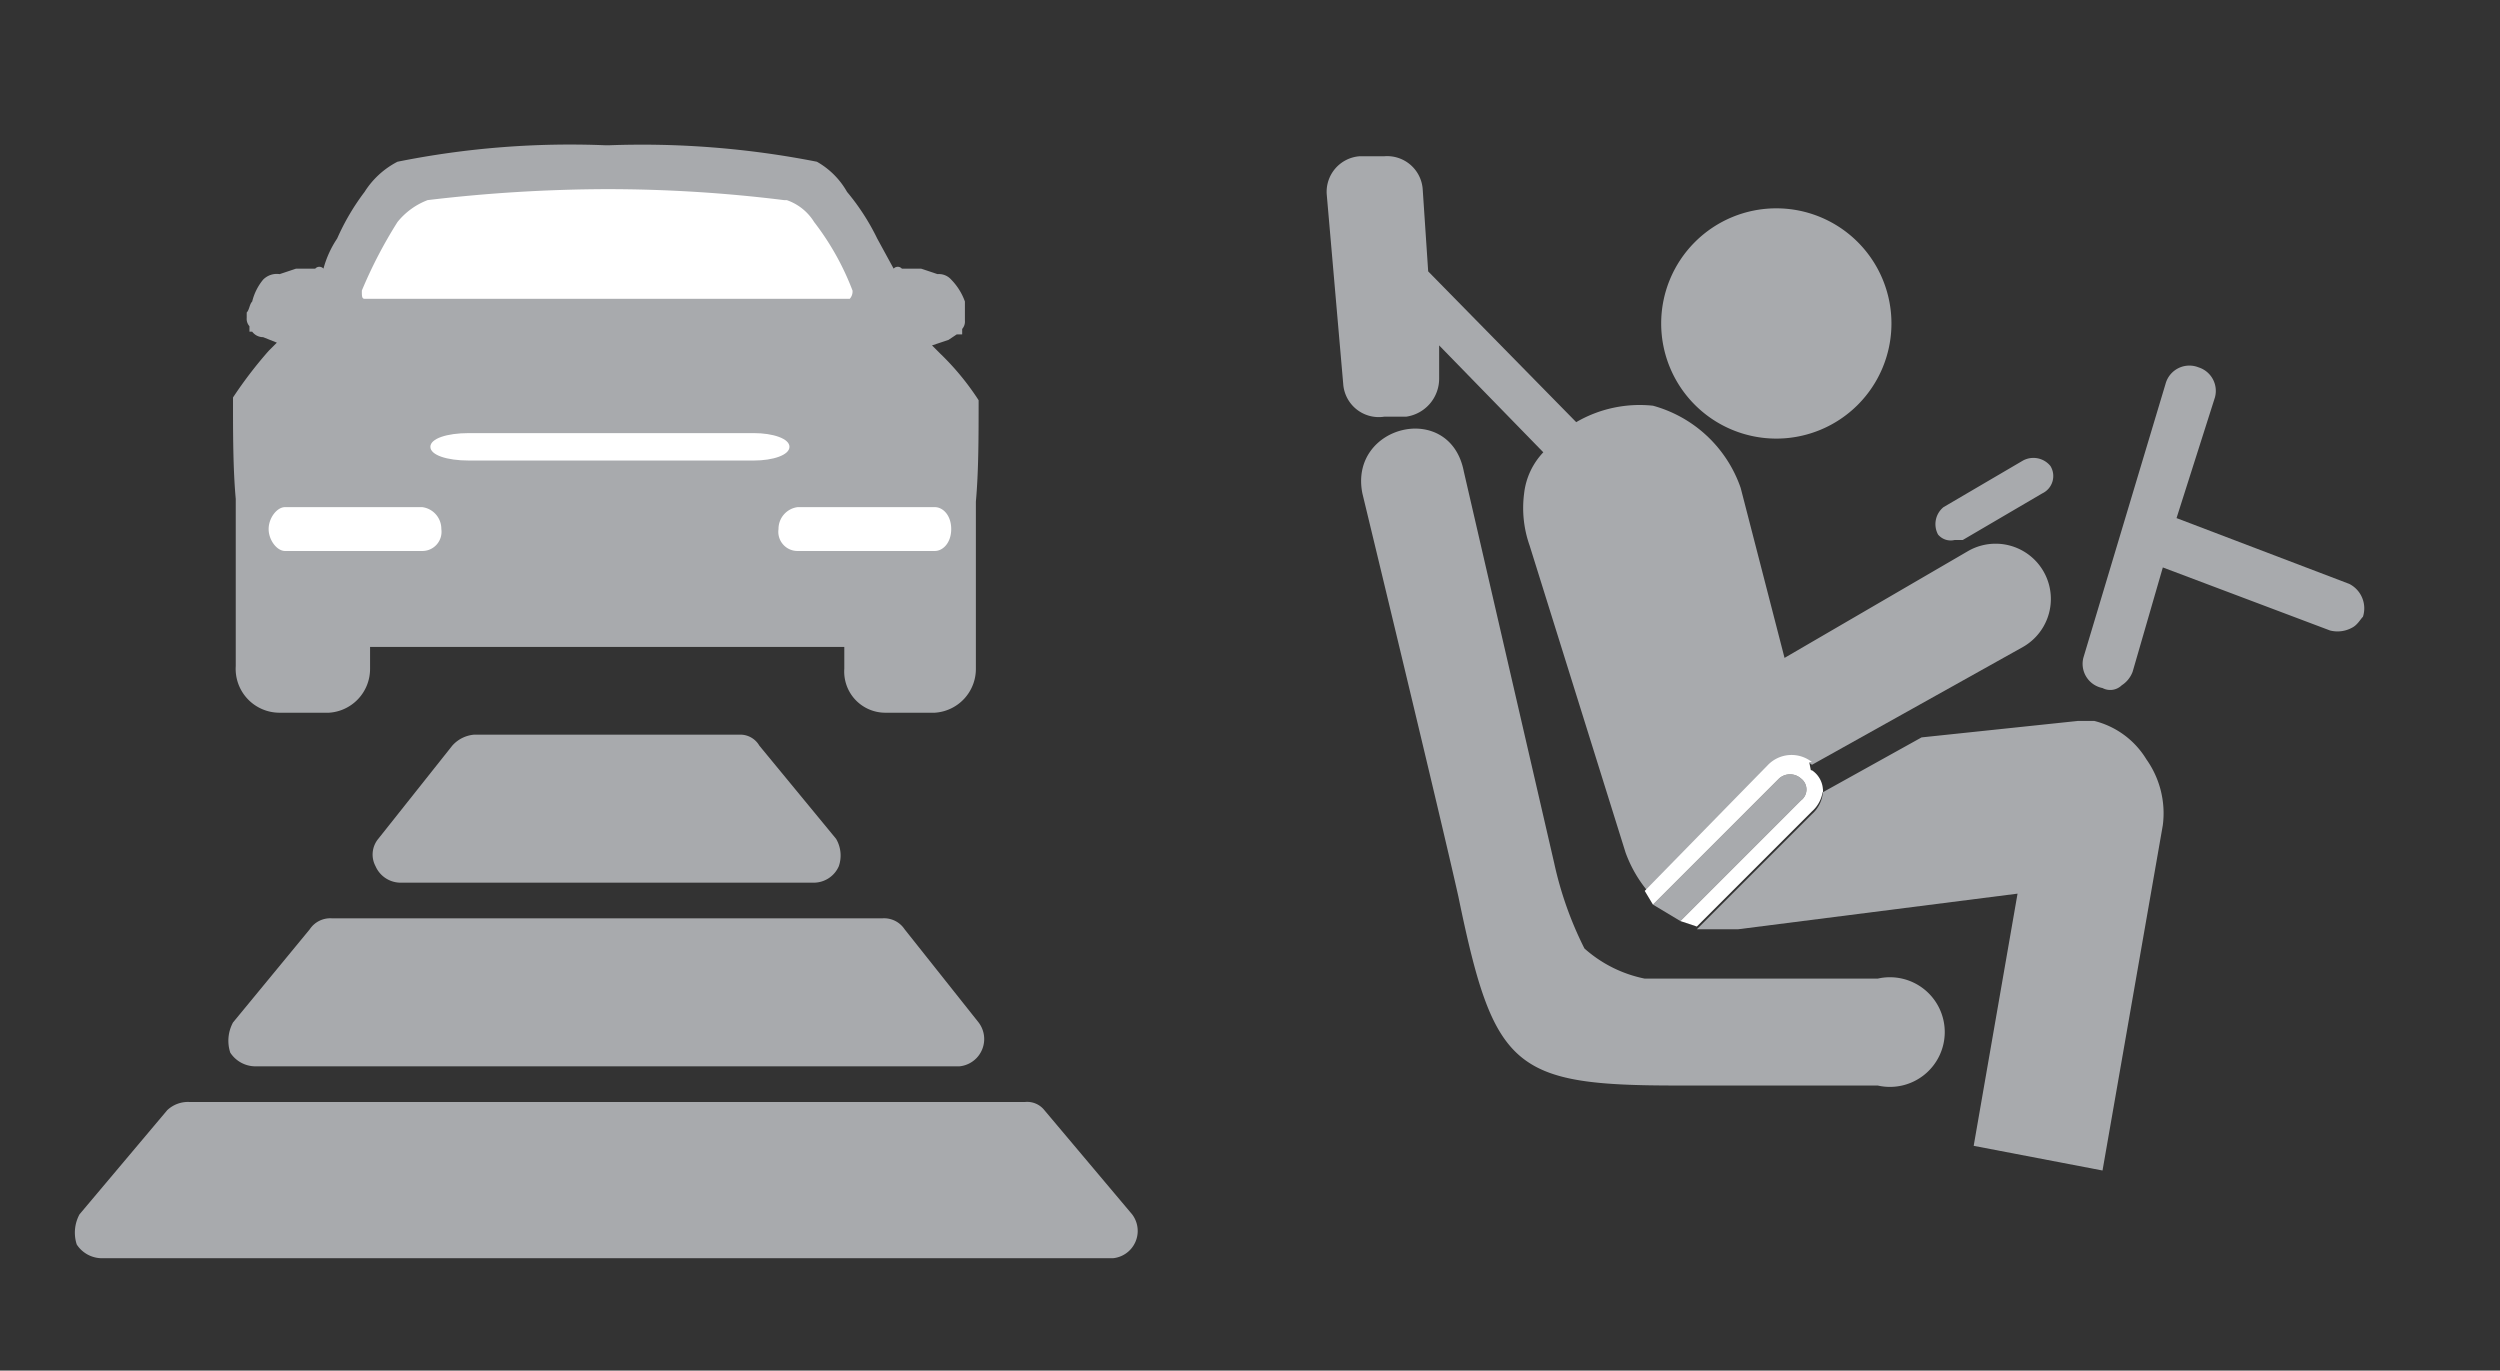
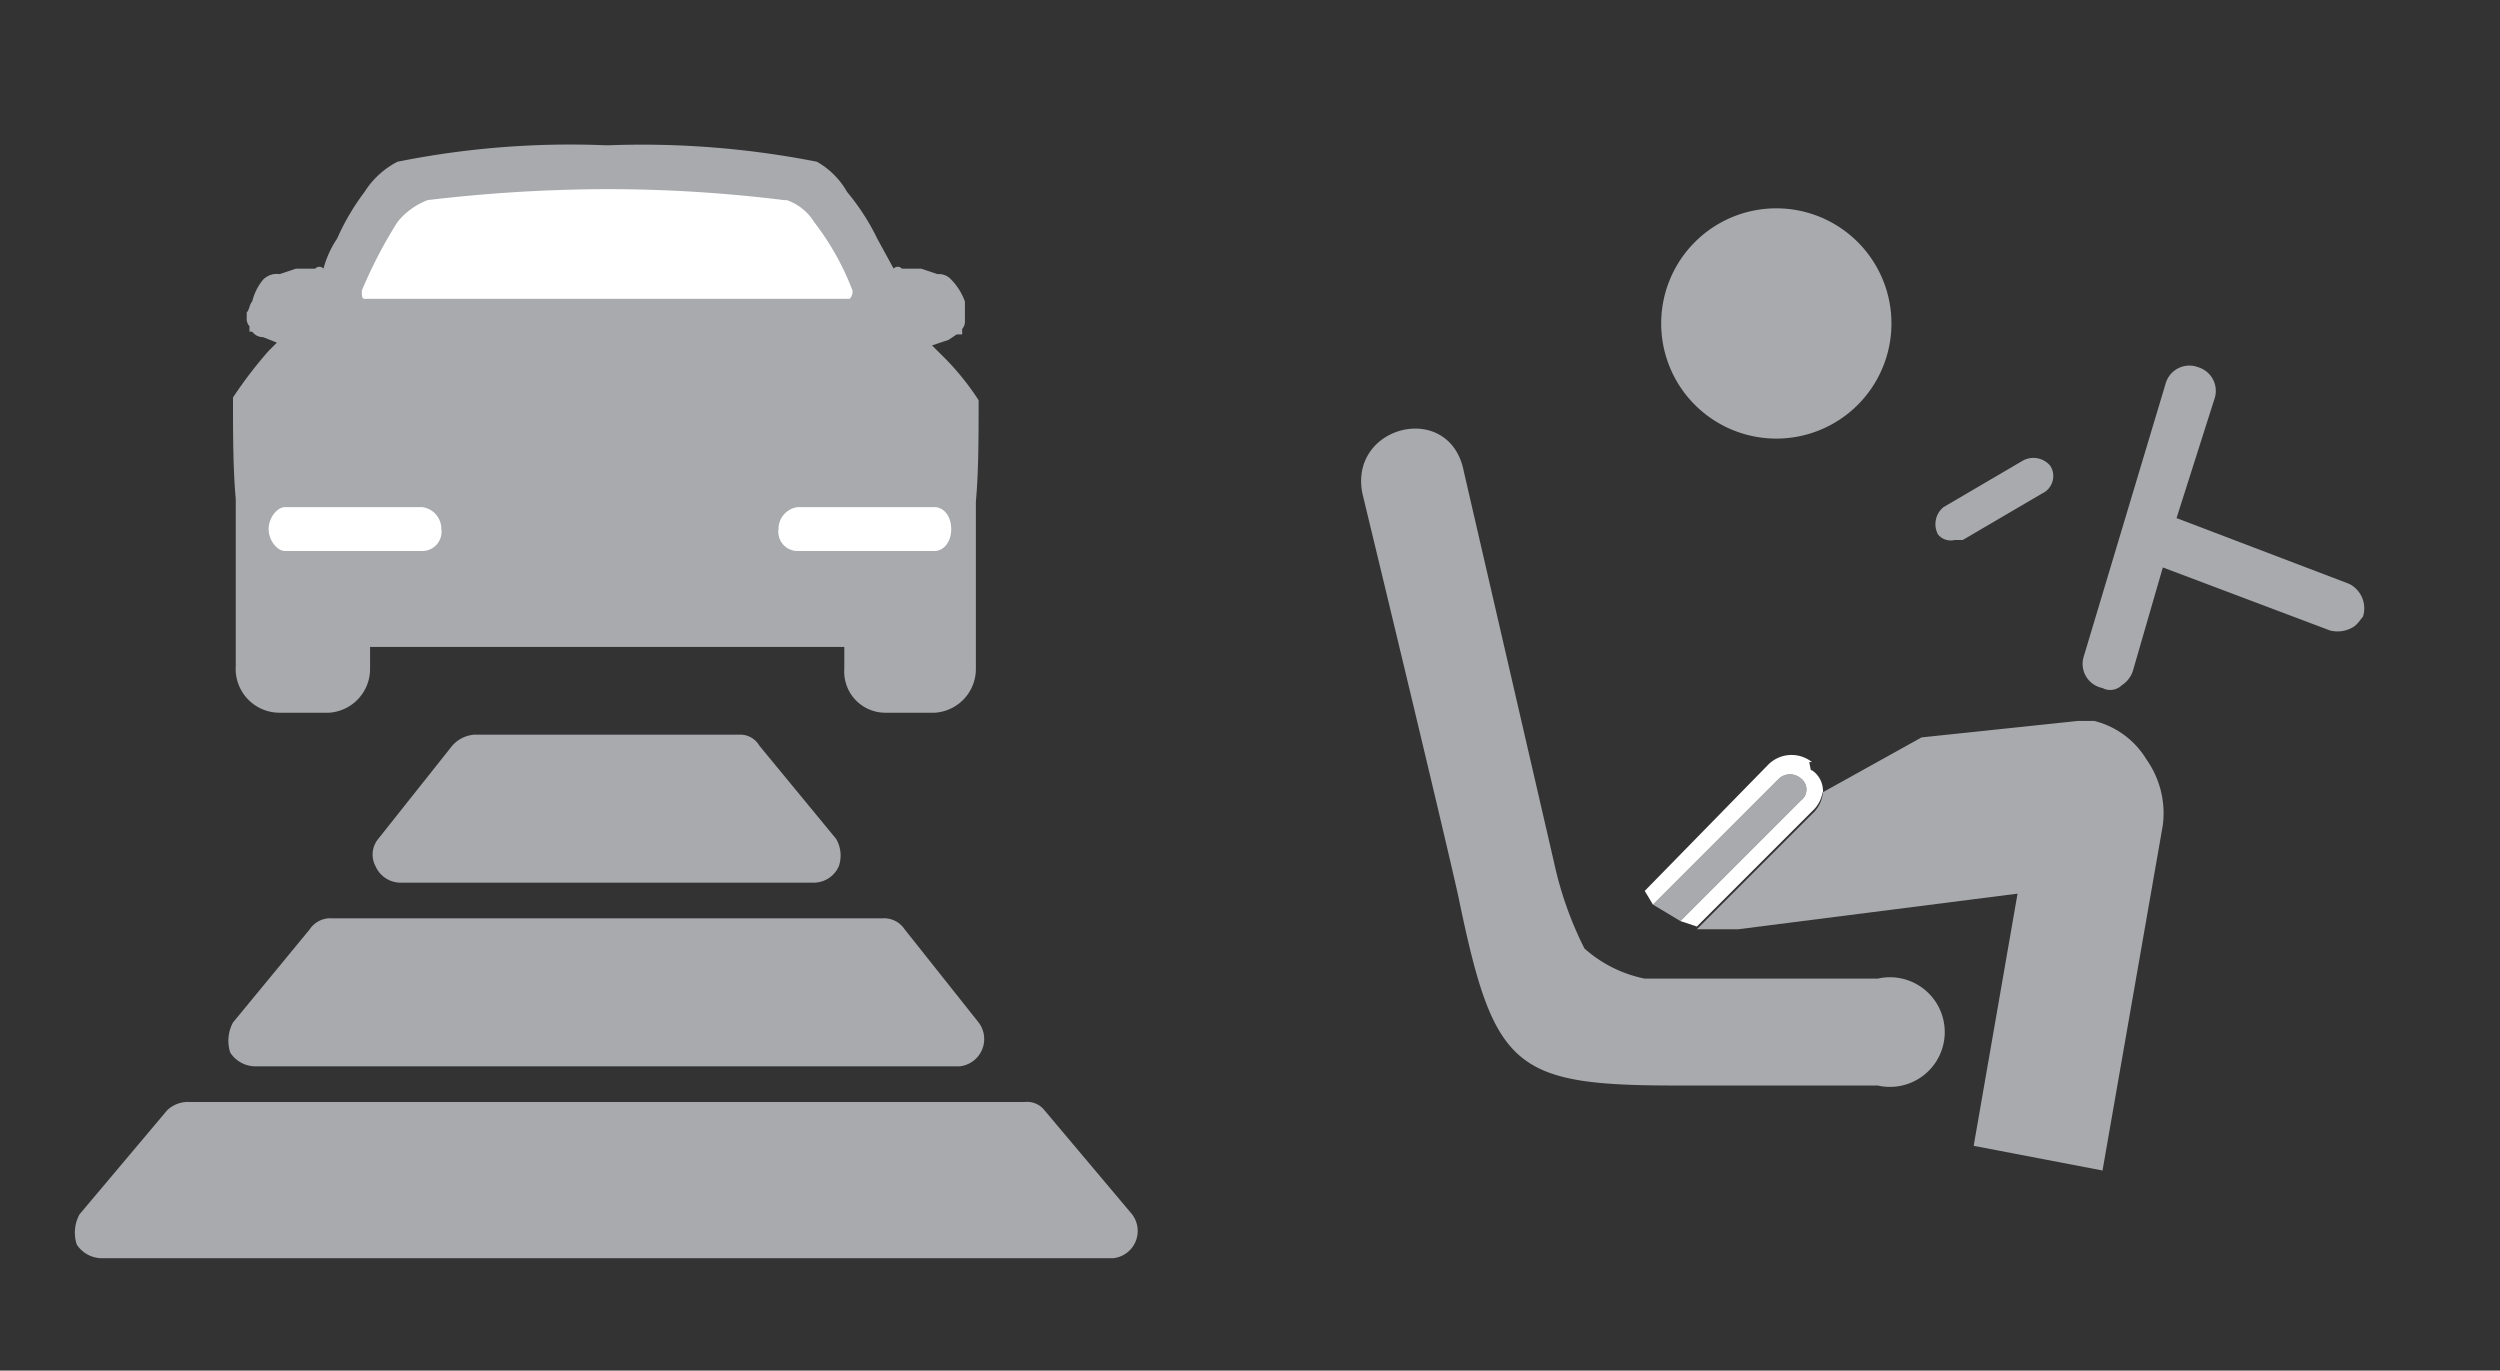
<svg xmlns="http://www.w3.org/2000/svg" id="Layer_1" data-name="Layer 1" viewBox="0 0 91.2 50">
  <rect x="0" y="0" width="91.2" height="50" fill="#333333" stroke="none" />
  <defs>
    <style>.cls-1{fill:#a8aaad;}.cls-2{fill:#fff;}</style>
  </defs>
  <path class="cls-1" d="M27,26.8H17.3a1.2,1.2,0,0,0-.8.4l-2.7,3.4a.9.9,0,0,0-.1,1,1,1,0,0,0,.9.6H29.7a1,1,0,0,0,.9-.6,1.2,1.2,0,0,0-.1-1l-2.8-3.4a.8.8,0,0,0-.7-.4Z" />
  <path class="cls-1" d="M9.3,38.9H35a1,1,0,0,0,.7-1.6L33,33.9a.9.9,0,0,0-.8-.4H12.1a.9.9,0,0,0-.8.4L8.5,37.3h0a1.4,1.4,0,0,0-.1,1.1,1.1,1.1,0,0,0,.9.5Z" />
  <path class="cls-1" d="M41.3,44.3l-3.2-3.8h0a.8.8,0,0,0-.7-.3H6.9a1.1,1.1,0,0,0-.8.3L2.9,44.3a1.4,1.4,0,0,0-.1,1.1,1.1,1.1,0,0,0,.9.5H40.6a1,1,0,0,0,.7-1.6Z" />
  <path class="cls-1" d="M29.5,23.6h1.3v.8A1.5,1.5,0,0,0,32.3,26h1.8a1.6,1.6,0,0,0,1.5-1.6V18.3c.1-1.1.1-2.4.1-3.7h0a9.6,9.6,0,0,0-1.4-1.7l-.3-.3.6-.2.3-.2h.2v-.2a.4.4,0,0,0,.1-.3V11a2.2,2.2,0,0,0-.5-.8.6.6,0,0,0-.5-.2l-.6-.2h-.7a.2.2,0,0,0-.3,0L32,8.7A8.3,8.3,0,0,0,30.9,7a2.9,2.9,0,0,0-1.1-1.1,33,33,0,0,0-7.6-.6h-.1a31.9,31.9,0,0,0-7.6.6A3.1,3.1,0,0,0,13.3,7a8.5,8.5,0,0,0-1,1.7,3.7,3.7,0,0,0-.5,1.1.2.2,0,0,0-.3,0h-.7l-.6.2a.7.7,0,0,0-.6.2,2,2,0,0,0-.4.8c-.1.1-.1.3-.2.4v.2a.4.4,0,0,0,.1.3v.2h.1a.5.5,0,0,0,.4.2l.5.2-.3.3a15.5,15.5,0,0,0-1.3,1.7h0c0,1.3,0,2.6.1,3.7v6.1A1.6,1.6,0,0,0,10.2,26H12a1.6,1.6,0,0,0,1.5-1.6v-.8h16Z" />
  <path class="cls-2" d="M22.2,10.9H31a.4.4,0,0,0,.1-.3h0a9.8,9.8,0,0,0-1.4-2.5h0a1.9,1.9,0,0,0-1-.8h-.1a52.4,52.4,0,0,0-6.4-.4h-.1a56.4,56.4,0,0,0-6.5.4h0a2.6,2.6,0,0,0-1.1.8h0a16.7,16.7,0,0,0-1.3,2.5h0c0,.2,0,.3.1.3h8.9Z" />
  <path class="cls-2" d="M10.4,20.1h5a.7.7,0,0,0,.7-.8.8.8,0,0,0-.7-.8h-5c-.3,0-.6.4-.6.8S10.1,20.1,10.4,20.1Z" />
  <path class="cls-2" d="M29.1,20.1h5c.3,0,.6-.3.6-.8s-.3-.8-.6-.8h-5a.8.8,0,0,0-.7.8A.7.7,0,0,0,29.1,20.1Z" />
-   <path class="cls-2" d="M17.1,16.8H27.5c.7,0,1.3-.2,1.3-.5s-.6-.5-1.3-.5H17.1c-.8,0-1.4.2-1.4.5S16.3,16.8,17.1,16.8Z" />
  <path class="cls-1" d="M85.7,21.3l-6.3-2.4,1.4-4.4a.9.9,0,0,0-.6-1.1A.9.9,0,0,0,79,14L76,24a.9.9,0,0,0,.7,1.1.6.6,0,0,0,.7-.1,1,1,0,0,0,.4-.5l1.1-3.8L85,23a1.1,1.1,0,0,0,.8-.1c.2-.1.3-.3.4-.4a1,1,0,0,0-.5-1.2Z" />
  <path class="cls-2" d="M66.2,28.9h.3a.9.9,0,0,0-.4-.8H66Z" />
  <path class="cls-1" d="M64.8,16a4.2,4.2,0,1,0-4.2-4.2A4.2,4.2,0,0,0,64.8,16Z" />
  <path class="cls-1" d="M71.3,19.7h.3l2.9-1.7a.7.7,0,0,0,.3-1,.8.8,0,0,0-1-.2l-2.9,1.7a.8.8,0,0,0-.2,1A.6.6,0,0,0,71.3,19.7Z" />
-   <path class="cls-1" d="M66.1,27.9l7.7-4.3a2,2,0,0,0-2-3.5L65.1,24l-1.6-6.2a4.7,4.7,0,0,0-3.2-3,4.6,4.6,0,0,0-2.8.6L52.1,9.9l-.2-3a1.3,1.3,0,0,0-1.4-1.2h-.9a1.3,1.3,0,0,0-1.2,1.4l.6,6.9a1.3,1.3,0,0,0,1.5,1.2h.8a1.4,1.4,0,0,0,1.2-1.4V12.6l3.8,3.9a2.6,2.6,0,0,0-.7,1.5,4.1,4.1,0,0,0,.2,1.9l3.5,11.2a4.7,4.7,0,0,0,.8,1.4L64.5,28A1.2,1.2,0,0,1,66.1,27.9Z" />
  <path class="cls-1" d="M78.3,27.7h0a3.1,3.1,0,0,0-1.9-1.4h-.6l-5.7.6-3.6,2a1.2,1.2,0,0,1-.4.8l-4.2,4.2h1.5l10.2-1.3L72,41.8l4.7.9,2.2-12.6A3.4,3.4,0,0,0,78.3,27.7Z" />
  <path class="cls-1" d="M61.3,33.6l4.4-4.4a.5.5,0,0,0,0-.8.6.6,0,0,0-.8,0L60.3,33Z" />
  <path class="cls-1" d="M60,35.7h8.5a2,2,0,1,1,0,3.9H61.2c-6,0-6.7-.6-8-6.9-.6-2.7-3.5-14.7-3.5-14.7-.5-2.5,3.2-3.4,3.7-.8l3.3,14.3a13.1,13.1,0,0,0,1.1,3.1A4.7,4.7,0,0,0,60,35.7Z" />
  <path class="cls-2" d="M66.5,28.8h-.3l-.2-1h.1a1.2,1.2,0,0,0-1.6.1L60,32.5l.3.5,4.6-4.6a.6.6,0,0,1,.8,0,.5.5,0,0,1,0,.8l-4.4,4.4.6.2,4.2-4.2A1.2,1.2,0,0,0,66.5,28.8Z" />
</svg>